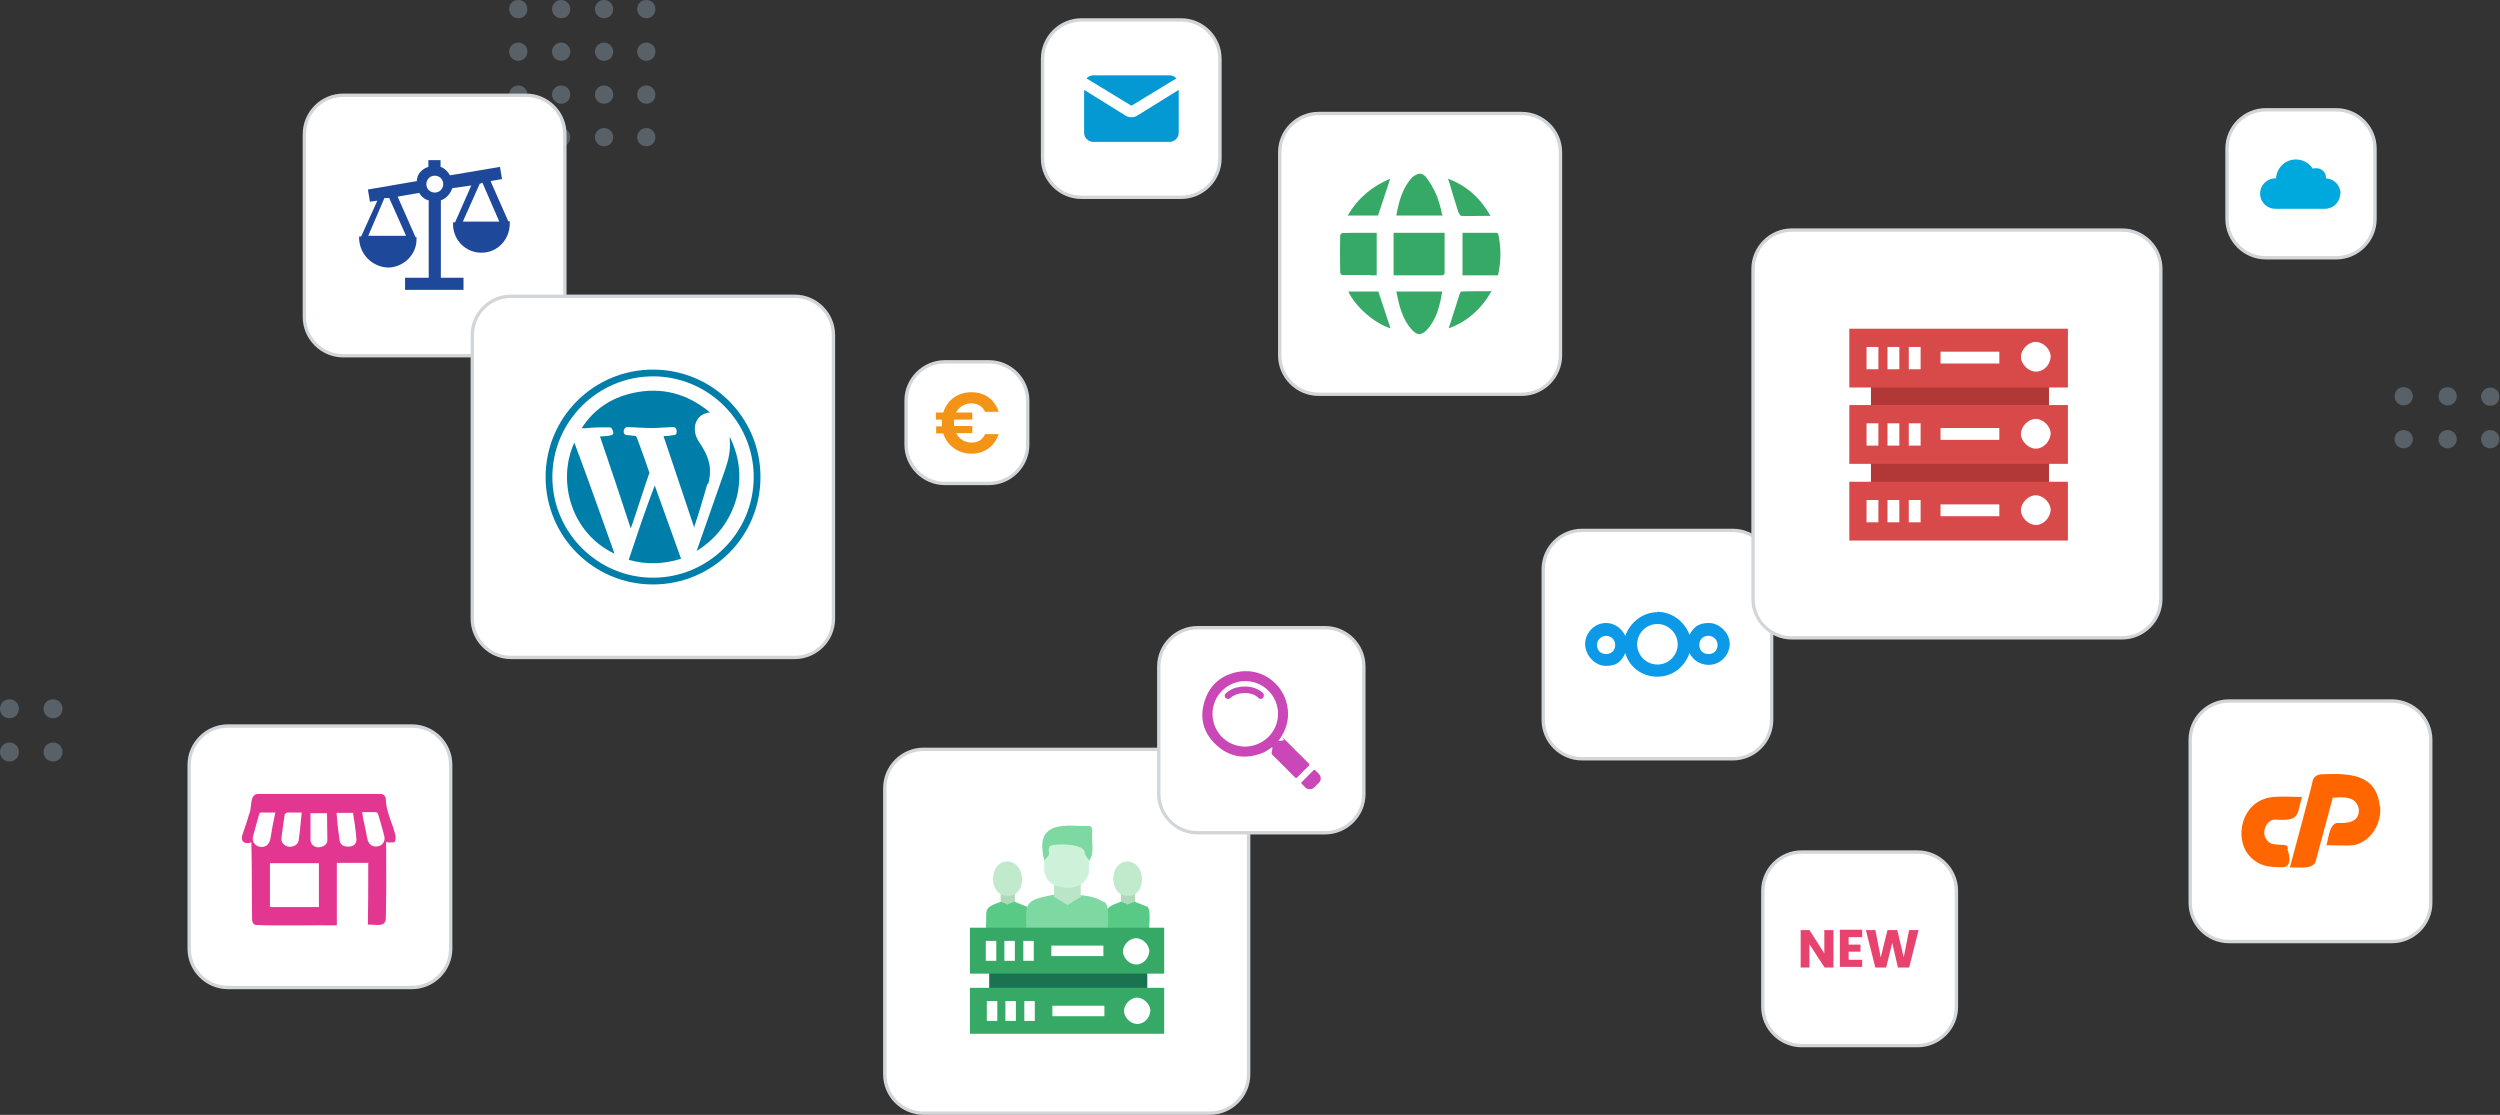
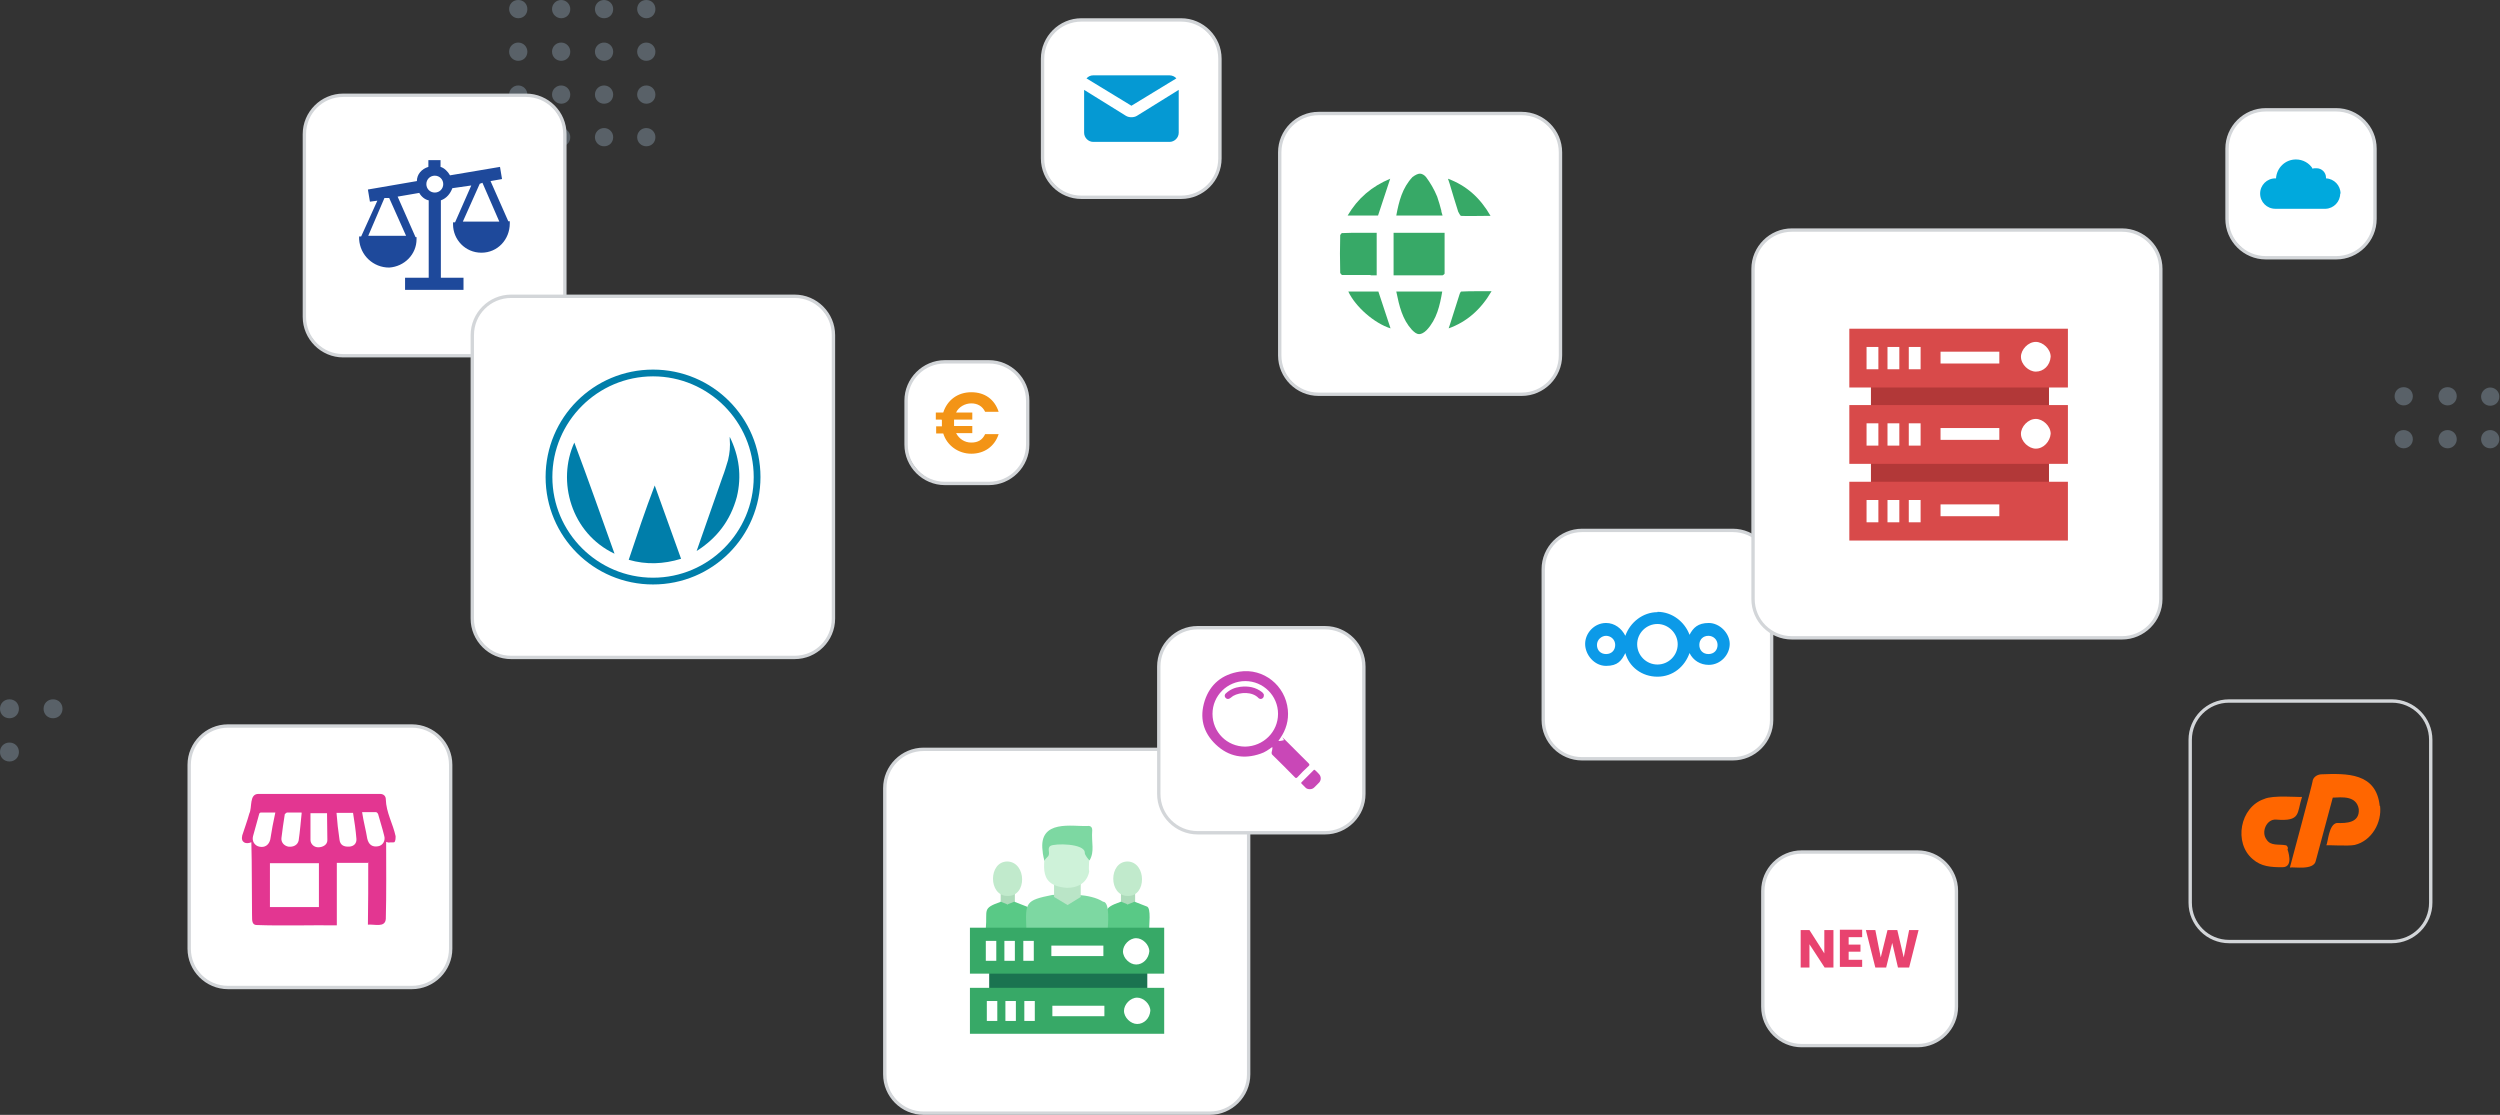
<svg xmlns="http://www.w3.org/2000/svg" id="Calque_1" width="740" height="330" version="1.1" viewBox="0 0 740 330">
  <rect x="0" y="0" width="740" height="330" fill="#333333" stroke="none" />
  <defs>
    <style>
      .st0 {
        fill: #d3d6d9;
      }

      .st1 {
        fill: #c947b7;
      }

      .st2 {
        fill: #e8436f;
      }

      .st3 {
        fill: #addbba;
      }

      .st4 {
        fill: #0c9ae8;
      }

      .st5 {
        fill: #37a967;
      }

      .st6 {
        fill: #007eaa;
      }

      .st7 {
        fill: #f39416;
      }

      .st8 {
        fill: #1e499b;
      }

      .st9 {
        fill: #cef2d9;
      }

      .st10 {
        fill: #bae5c7;
      }

      .st11 {
        fill: #b1cee5;
      }

      .st12 {
        fill: #59c986;
      }

      .st13 {
        fill: #e33691;
      }

      .st14 {
        fill: #d84a4a;
      }

      .st15 {
        fill: #fff;
      }

      .st16 {
        fill: #f60;
      }

      .st17 {
        opacity: .3;
      }

      .st18 {
        fill: #00a9dd;
      }

      .st19 {
        fill: #1a7350;
      }

      .st20 {
        fill: #b23838;
      }

      .st21 {
        fill: #0599d3;
      }

      .st22 {
        fill: #7dd8a2;
      }

      .st23 {
        fill: #c1eacc;
      }
    </style>
  </defs>
  <g class="st17">
    <path class="st11" d="M2.8,207c-1.6,0-2.8,1.2-2.8,2.8s1.2,2.8,2.8,2.8,2.8-1.2,2.8-2.8-1.2-2.8-2.8-2.8Z" />
    <path class="st11" d="M15.7,207c-1.6,0-2.8,1.2-2.8,2.8s1.2,2.8,2.8,2.8,2.8-1.2,2.8-2.8-1.2-2.8-2.8-2.8Z" />
    <path class="st11" d="M2.8,219.8c-1.6,0-2.8,1.2-2.8,2.8s1.2,2.8,2.8,2.8,2.8-1.2,2.8-2.8-1.2-2.8-2.8-2.8Z" />
-     <path class="st11" d="M15.7,219.8c-1.6,0-2.8,1.2-2.8,2.8s1.2,2.8,2.8,2.8,2.8-1.2,2.8-2.8-1.2-2.8-2.8-2.8Z" />
  </g>
  <g class="st17">
    <path class="st11" d="M191.3,18c1.6,0,2.7-1.2,2.7-2.7s-1.2-2.7-2.7-2.7-2.7,1.2-2.7,2.7c0,1.6,1.3,2.7,2.7,2.7Z" />
    <path class="st11" d="M178.8,18c1.6,0,2.7-1.2,2.7-2.7s-1.2-2.7-2.7-2.7-2.7,1.2-2.7,2.7,1.2,2.7,2.7,2.7Z" />
    <path class="st11" d="M166.1,18c1.6,0,2.7-1.2,2.7-2.7s-1.2-2.7-2.7-2.7-2.7,1.2-2.7,2.7c0,1.6,1.3,2.7,2.7,2.7Z" />
    <path class="st11" d="M191.3,5.4c1.6,0,2.7-1.2,2.7-2.7S192.9,0,191.3,0s-2.7,1.2-2.7,2.7,1.3,2.7,2.7,2.7Z" />
    <path class="st11" d="M178.8,5.4c1.6,0,2.7-1.2,2.7-2.7S180.3,0,178.8,0s-2.7,1.2-2.7,2.7,1.2,2.7,2.7,2.7Z" />
    <path class="st11" d="M166.1,5.4c1.6,0,2.7-1.2,2.7-2.7S167.6,0,166.1,0s-2.7,1.2-2.7,2.7,1.3,2.7,2.7,2.7Z" />
    <path class="st11" d="M153.4,18c1.6,0,2.7-1.2,2.7-2.7s-1.2-2.7-2.7-2.7-2.7,1.2-2.7,2.7c0,1.6,1.3,2.7,2.7,2.7Z" />
    <path class="st11" d="M153.4,5.4c1.6,0,2.7-1.2,2.7-2.7S155,0,153.4,0s-2.7,1.2-2.7,2.7,1.3,2.7,2.7,2.7Z" />
    <path class="st11" d="M191.3,43.3c1.6,0,2.7-1.2,2.7-2.7s-1.2-2.7-2.7-2.7-2.7,1.2-2.7,2.7c0,1.6,1.3,2.7,2.7,2.7Z" />
    <path class="st11" d="M178.8,43.3c1.6,0,2.7-1.2,2.7-2.7s-1.2-2.7-2.7-2.7-2.7,1.2-2.7,2.7,1.2,2.7,2.7,2.7Z" />
    <path class="st11" d="M166.1,43.3c1.6,0,2.7-1.2,2.7-2.7s-1.2-2.7-2.7-2.7-2.7,1.2-2.7,2.7c0,1.6,1.3,2.7,2.7,2.7Z" />
    <path class="st11" d="M191.3,30.7c1.6,0,2.7-1.2,2.7-2.7s-1.2-2.7-2.7-2.7-2.7,1.2-2.7,2.7,1.3,2.7,2.7,2.7Z" />
    <path class="st11" d="M178.8,30.7c1.6,0,2.7-1.2,2.7-2.7s-1.2-2.7-2.7-2.7-2.7,1.2-2.7,2.7,1.2,2.7,2.7,2.7Z" />
    <path class="st11" d="M166.1,30.7c1.6,0,2.7-1.2,2.7-2.7s-1.2-2.7-2.7-2.7-2.7,1.2-2.7,2.7,1.3,2.7,2.7,2.7Z" />
    <path class="st11" d="M153.4,43.3c1.6,0,2.7-1.2,2.7-2.7s-1.2-2.7-2.7-2.7-2.7,1.2-2.7,2.7c0,1.6,1.3,2.7,2.7,2.7Z" />
    <path class="st11" d="M153.4,30.7c1.6,0,2.7-1.2,2.7-2.7s-1.2-2.7-2.7-2.7-2.7,1.2-2.7,2.7,1.3,2.7,2.7,2.7Z" />
  </g>
  <g>
    <rect class="st15" x="90.1" y="28.2" width="77.1" height="77.1" rx="11.5" ry="11.5" />
    <path class="st0" d="M155.7,28.7c6.1,0,11,4.9,11,11v54.1c0,6.1-4.9,11-11,11h-54.1c-6.1,0-11-4.9-11-11v-54.1c0-6.1,4.9-11,11-11h54.1M155.7,27.7h-54.1c-6.6,0-12,5.4-12,12v54.1c0,6.6,5.4,12,12,12h54.1c6.6,0,12-5.4,12-12v-54.1c0-6.6-5.4-12-12-12h0Z" />
  </g>
  <g>
    <rect class="st15" x="261.9" y="221.8" width="107.7" height="107.7" rx="11.5" ry="11.5" />
    <path class="st0" d="M358.1,222.3c6.1,0,11,4.9,11,11v84.7c0,6.1-4.9,11-11,11h-84.7c-6.1,0-11-4.9-11-11v-84.7c0-6.1,4.9-11,11-11h84.7M358.1,221.3h-84.7c-6.6,0-12,5.4-12,12v84.7c0,6.6,5.4,12,12,12h84.7c6.6,0,12-5.4,12-12v-84.7c0-6.6-5.4-12-12-12h0Z" />
  </g>
  <g>
    <rect class="st15" x="139.8" y="87.7" width="106.9" height="106.9" rx="11.5" ry="11.5" />
    <path class="st0" d="M235.2,88.2c6.1,0,11,4.9,11,11v83.9c0,6.1-4.9,11-11,11h-83.9c-6.1,0-11-4.9-11-11v-83.9c0-6.1,4.9-11,11-11h83.9M235.2,87.2h-83.9c-6.6,0-12,5.4-12,12v83.9c0,6.6,5.4,12,12,12h83.9c6.6,0,12-5.4,12-12v-83.9c0-6.6-5.4-12-12-12h0Z" />
  </g>
  <g>
    <rect class="st15" x="308.6" y="5.9" width="52.5" height="52.5" rx="11.5" ry="11.5" />
    <path class="st0" d="M349.6,6.4c6.1,0,11,4.9,11,11v29.5c0,6.1-4.9,11-11,11h-29.5c-6.1,0-11-4.9-11-11v-29.5c0-6.1,4.9-11,11-11h29.5M349.6,5.4h-29.5c-6.6,0-12,5.4-12,12v29.5c0,6.6,5.4,12,12,12h29.5c6.6,0,12-5.4,12-12v-29.5c0-6.6-5.4-12-12-12h0Z" />
  </g>
  <g>
    <rect class="st15" x="378.8" y="33.6" width="83.1" height="83.1" rx="11.5" ry="11.5" />
    <path class="st0" d="M450.4,34.1c6.1,0,11,4.9,11,11v60.1c0,6.1-4.9,11-11,11h-60.1c-6.1,0-11-4.9-11-11v-60.1c0-6.1,4.9-11,11-11h60.1M450.4,33.1h-60.1c-6.6,0-12,5.4-12,12v60.1c0,6.6,5.4,12,12,12h60.1c6.6,0,12-5.4,12-12v-60.1c0-6.6-5.4-12-12-12h0Z" />
  </g>
  <g>
    <rect class="st15" x="456.7" y="157" width="67.6" height="67.6" rx="11.5" ry="11.5" />
    <path class="st0" d="M512.9,157.5c6.1,0,11,4.9,11,11v44.6c0,6.1-4.9,11-11,11h-44.6c-6.1,0-11-4.9-11-11v-44.6c0-6.1,4.9-11,11-11h44.6M512.9,156.5h-44.6c-6.6,0-12,5.4-12,12v44.6c0,6.6,5.4,12,12,12h44.6c6.6,0,12-5.4,12-12v-44.6c0-6.6-5.4-12-12-12h0Z" />
  </g>
  <g>
    <rect class="st15" x="56" y="214.9" width="77.4" height="77.4" rx="11.5" ry="11.5" />
    <path class="st0" d="M121.9,215.4c6.1,0,11,4.9,11,11v54.4c0,6.1-4.9,11-11,11h-54.4c-6.1,0-11-4.9-11-11v-54.4c0-6.1,4.9-11,11-11h54.4M121.9,214.4h-54.4c-6.6,0-12,5.4-12,12v54.4c0,6.6,5.4,12,12,12h54.4c6.6,0,12-5.4,12-12v-54.4c0-6.6-5.4-12-12-12h0Z" />
  </g>
  <g>
    <rect class="st15" x="659.2" y="32.5" width="43.8" height="43.8" rx="11.5" ry="11.5" />
    <path class="st0" d="M691.5,33c6.1,0,11,4.9,11,11v20.8c0,6.1-4.9,11-11,11h-20.8c-6.1,0-11-4.9-11-11v-20.8c0-6.1,4.9-11,11-11h20.8M691.5,32h-20.8c-6.6,0-12,5.4-12,12v20.8c0,6.6,5.4,12,12,12h20.8c6.6,0,12-5.4,12-12v-20.8c0-6.6-5.4-12-12-12h0Z" />
  </g>
  <g>
    <rect class="st15" x="519" y="68.1" width="120.7" height="120.7" rx="11.5" ry="11.5" />
    <path class="st0" d="M628.1,68.6c6.1,0,11,4.9,11,11v97.7c0,6.1-4.9,11-11,11h-97.7c-6.1,0-11-4.9-11-11v-97.7c0-6.1,4.9-11,11-11h97.7M628.1,67.6h-97.7c-6.6,0-12,5.4-12,12v97.7c0,6.6,5.4,12,12,12h97.7c6.6,0,12-5.4,12-12v-97.7c0-6.6-5.4-12-12-12h0Z" />
  </g>
  <g>
    <rect class="st15" x="343.1" y="185.8" width="60.7" height="60.7" rx="11.5" ry="11.5" />
    <path class="st0" d="M392.2,186.3c6.1,0,11,4.9,11,11v37.7c0,6.1-4.9,11-11,11h-37.7c-6.1,0-11-4.9-11-11v-37.7c0-6.1,4.9-11,11-11h37.7M392.2,185.3h-37.7c-6.6,0-12,5.4-12,12v37.7c0,6.6,5.4,12,12,12h37.7c6.6,0,12-5.4,12-12v-37.7c0-6.6-5.4-12-12-12h0Z" />
  </g>
  <g>
-     <rect class="st15" x="648.3" y="207.5" width="71.2" height="71.2" rx="11.5" ry="11.5" />
    <path class="st0" d="M708,208c6.1,0,11,4.9,11,11v48.2c0,6.1-4.9,11-11,11h-48.2c-6.1,0-11-4.9-11-11v-48.2c0-6.1,4.9-11,11-11h48.2M708,207h-48.2c-6.6,0-12,5.4-12,12v48.2c0,6.6,5.4,12,12,12h48.2c6.6,0,12-5.4,12-12v-48.2c0-6.6-5.4-12-12-12h0Z" />
  </g>
  <g>
    <rect class="st15" x="521.8" y="252.2" width="57.3" height="57.3" rx="11.5" ry="11.5" />
    <path class="st0" d="M567.6,252.7c6.1,0,11,4.9,11,11v34.3c0,6.1-4.9,11-11,11h-34.3c-6.1,0-11-4.9-11-11v-34.3c0-6.1,4.9-11,11-11h34.3M567.6,251.7h-34.3c-6.6,0-12,5.4-12,12v34.3c0,6.6,5.4,12,12,12h34.3c6.6,0,12-5.4,12-12v-34.3c0-6.6-5.4-12-12-12h0Z" />
  </g>
  <g>
    <rect class="st15" x="268.3" y="107.1" width="36" height="36" rx="11.5" ry="11.5" />
    <path class="st0" d="M292.7,107.6c6.1,0,11,4.9,11,11v13c0,6.1-4.9,11-11,11h-13c-6.1,0-11-4.9-11-11v-13c0-6.1,4.9-11,11-11h13M292.7,106.6h-13c-6.6,0-12,5.4-12,12v13c0,6.6,5.4,12,12,12h13c6.6,0,12-5.4,12-12v-13c0-6.6-5.4-12-12-12h0Z" />
  </g>
  <path class="st13" d="M108.9,255.4h-9.2v18.5c-8-.1-16,.2-23.9-.1-1.5-.2-1.1-2-1.2-3.1-.1-7.1,0-14.2-.2-21.4-1.6.7-3.2.1-2.7-2,.7-2.2,1.5-4.3,2.1-6.5.9-1.8-.1-5.8,2.7-5.8h36c1,0,1.7.6,1.7,1.6.1,3.9,2.1,7.2,2.9,10.9,0,.6,0,1.5-.4,1.8-.2.1-1.1,0-1.7.1-.1,0-.4-.1-.7-.2,0,7.6.1,15.2-.1,22.8-.2,2.7-3.4,1.5-5.3,1.7.1-6.1.1-12.3.1-18.5ZM94.4,255.5h-14.5v13h14.5c0-4.4,0-8.7,0-13ZM107.2,240.5c.4,2.7,1.1,5.2,1.5,7.7.4,1.8,1.5,2.6,3.2,2.3,1.4-.2,2.3-1.7,1.8-3.2-.5-2.1-1.2-4.2-1.8-6.4-.1-.2-.4-.5-.6-.5h-4.1ZM81.5,240.5h-4.3c-.1,0-.5.2-.5.5-.6,2.2-1.2,4.3-1.8,6.5-.4,1.5.5,2.8,1.8,3.1,1.7.4,2.9-.5,3.3-2.1.4-2.7.9-5.2,1.5-8ZM89.2,240.5h-4.2c-.2,0-.6.4-.7.5-.4,2.3-.7,4.8-1,7.1-.1,1.2.7,2.2,2,2.5,1.6.2,2.8-.5,3.1-1.8.4-2.7.6-5.4.9-8.2ZM99.6,240.5c.2,2.8.5,5.4.9,8.1.2,1.5,1.2,2.1,2.9,2,1.4-.1,2.2-1,2.1-2.3-.2-2.6-.6-5.2-1-7.7-1.8,0-3.3,0-4.9,0ZM91.9,240.7v7.9c0,1.2,1,2.2,2.3,2.2s2.7-.7,2.7-2.1c0-2.7-.1-5.4-.1-8-1.7,0-3.2,0-4.9,0Z" />
  <path class="st8" d="M150.5,65.6l-5.3-12,3.4-.6-.6-3.6-14.8,2.5c-.6-1.1-1.7-2.2-2.8-2.5v-2h-3.6v2c-2,.6-3.4,2.2-3.4,4.2l-14.5,2.5.6,3.6,2.2-.3-4.8,10.6h-.6v.8c.3,4.8,4.2,8.4,8.9,8.4,4.5-.3,8.1-3.9,8.1-8.4v-.6h-.3l-5.3-12,6.4-1.1c.6,1.1,1.7,2,2.8,2.2v22.9h-7v3.6h17.3v-3.6h-6.7v-22.9c1.7-.6,2.8-2,3.4-3.6l5.6-.8-4.8,10.9h-.6v.6c0,4.5,3.6,8.4,8.4,8.4s8.4-3.9,8.4-8.7v-.6s-.6,0-.6,0ZM147.9,65.6h-10.9l5-11.2.8-.3,5,11.5ZM128.7,57h0c-1.4,0-2.5-1.1-2.5-2.5s1.1-2.5,2.5-2.5,2.5,1.1,2.5,2.5-1.1,2.5-2.5,2.5ZM115.2,58.6l5,11.2h-11.2l4.8-11.2h1.4Z" />
  <g>
    <path class="st16" d="M676.6,250.2c-2-.4-4.5.3-5.7-1.7-1.7-2.2,0-6.1,2.8-5.9,7.5.6,6.1-1.9,7.7-6.7-1.2.1-8.7-.6-11.2.6-7.2,2.4-9.1,13-3.4,17.8,2.5,2.2,5.3,2.4,8.8,2.4s1.5-5.2,1.5-5.3c.3-.4,0-.9-.4-1.2Z" />
    <path class="st16" d="M704.4,238.6c-1-9.9-9.7-9.7-17.4-9.4-1.2.1-2.4.9-2.5,2.2-.1.9-6.7,25.4-6.7,25.4,1-.3,7.2,1,7.7-2.1.3-1,4.5-16.8,5-18.6,2.6-.1,7-.7,7.7,3.4.3,4.1-3.7,4.2-6.5,4.1-2.4.4-2.6,5.7-3.1,6.6.6-.1,6.5.3,8.4-.1,5-1.2,8.1-6.6,7.5-11.6Z" />
  </g>
  <g>
    <path class="st1" d="M387.4,226.7c.3-.3.2-.4,0-.7-2.2-2.2-4.5-4.5-6.7-6.7s-.4-.3-.7-.2c-.5.1-1.1.3-1.6.2.2-.2.3-.5.5-.7,1.8-2.6,2.6-5.4,2.3-8.5-.7-7.2-7.2-12.4-14.3-11.3-5.1.8-8.7,3.7-10.3,8.6-1.6,5-.5,9.4,3.3,13,3.8,3.6,8.3,4.4,13.2,2.7,1.3-.4,2.4-1.2,3.5-2,.1.6-.1,1.1-.2,1.6,0,.3,0,.5.2.7,2.2,2.2,4.5,4.4,6.7,6.7.2.2.4.3.7,0,1.1-1.2,2.2-2.3,3.4-3.4ZM368.6,221c-5.4,0-9.7-4.3-9.7-9.7s4.4-9.7,9.7-9.7,9.7,4.3,9.7,9.7-4.4,9.6-9.7,9.7Z" />
    <path class="st1" d="M390.4,229.1c-.4-.4-.7-.8-1.1-1.1-.2-.2-.4-.2-.5,0l-3.5,3.5c-.2.2-.2.3,0,.5l1.2,1.2c.3.3.8.4,1.2.4s.9-.1,1.3-.5l1.5-1.5c.6-.7.6-1.8-.1-2.5Z" />
    <path class="st1" d="M373.6,204.9c-1.9-1.5-4.1-1.9-6.5-1.6-1.6.2-3,.8-4.2,1.9-.5.4-.5,1-.1,1.4s.9.4,1.4,0c.3-.2.5-.4.8-.6,2.1-1.2,5.7-1.3,7.5.6.1.1.2.2.3.2.6.3,1.3-.2,1.3-.9s-.1-.5-.3-.7c.1,0,0-.1-.2-.3Z" />
  </g>
  <g>
    <path class="st21" d="M336.5,34.3c-.5.3-1.1.4-1.6.4s-1.1-.1-1.6-.4l-12.4-7.7v12.7c0,1.4,1.2,2.7,2.7,2.7h22.6c1.4,0,2.7-1.2,2.7-2.7v-12.7l-12.4,7.7Z" />
    <path class="st21" d="M334.9,31.3l13.3-8.1c-.4-.5-1.2-.9-2-.9h-22.6c-.8,0-1.4.3-2,.9l13.3,8.1Z" />
  </g>
  <g>
    <g>
      <rect class="st3" x="296.2" y="264.6" width="4.2" height="3.1" />
      <path class="st12" d="M296.2,266.9l2,.8,2-.8,3.6,1.4c1.5.3.6,6.2.8,6.5h-12.8c.5-5.6-1.2-5.9,4.5-7.9Z" />
      <path class="st23" d="M298.2,265.2c-5.7,0-5.7-10.2,0-10.2,5.7.2,5.9,10.4,0,10.2Z" />
    </g>
    <g>
      <rect class="st3" x="331.8" y="264.6" width="4.2" height="3.1" />
      <path class="st12" d="M331.8,266.9l2,.8,2-.8,3.6,1.4c1.5.3.6,6.2.8,6.5h-13c.5-5.4-1.1-5.9,4.6-7.9Z" />
      <path class="st23" d="M333.8,265.2c-5.7,0-5.7-10.2,0-10.2,5.6.2,5.7,10.4,0,10.2Z" />
    </g>
    <path class="st22" d="M311.5,264.9c4.2-.2,11.1-.5,15,2,2.2,0,1.4,7.4,1.4,7.9h-24.1c-.3-7.7-.3-8.3,7.7-9.9Z" />
    <polygon class="st10" points="312 261.4 319.9 261.4 319.9 265.5 316 267.9 312 265.5 312 261.4" />
    <path class="st9" d="M320.6,247.5c-1.7.5-11.7-1.5-11.4,1.9.8,5.1-3.2,12.7,6.6,13.4,6.2,0,6.6-4.9,6.6-4.9-.5-1.7,1.4-10.5-1.9-10.4Z" />
    <path class="st22" d="M308.6,251.8c-1.2-9.4,9-7.1,13.3-7.3,0,0,1.4-.3,1.4,1.2-.3,3.9.8,6.2-.8,9-.3-.3-1.5-1.7-1.4-2.3,0-2.8-9-2.8-10.2-2-1.1.8.2,2.3-.8,3.2-.5.5-.9.9-.9,1.2s-.6-2-.6-3.1Z" />
    <g>
      <rect class="st19" x="292.8" y="278.4" width="46.8" height="14.7" />
      <rect class="st5" x="287.1" y="274.6" width="57.5" height="13.6" />
      <rect class="st5" x="287.1" y="292.4" width="57.5" height="13.6" />
      <path class="st15" d="M336.3,285.5h0c-1.9,0-3.9-1.9-3.9-3.9h0c0-1.9,1.9-3.9,3.9-3.9h0c1.9,0,3.9,1.9,3.9,3.9h0c-.2,2.2-1.9,3.9-3.9,3.9Z" />
      <rect class="st15" x="311.2" y="279.9" width="15.4" height="3.1" />
      <rect class="st15" x="291.8" y="278.5" width="3.1" height="5.9" />
      <rect class="st15" x="297.3" y="278.5" width="3.1" height="5.9" />
      <rect class="st15" x="302.9" y="278.5" width="3.1" height="5.9" />
      <path class="st15" d="M336.6,303.1h0c-1.9,0-3.9-1.9-3.9-3.9h0c0-1.9,1.9-3.9,3.9-3.9h0c1.9,0,3.9,1.9,3.9,3.9h0c-.2,2.3-1.9,3.9-3.9,3.9Z" />
      <rect class="st15" x="311.5" y="297.7" width="15.4" height="3.1" />
      <rect class="st15" x="292.1" y="296.3" width="3.1" height="5.9" />
      <rect class="st15" x="297.6" y="296.3" width="3.1" height="5.9" />
      <rect class="st15" x="303.2" y="296.3" width="3.1" height="5.9" />
    </g>
  </g>
  <g>
    <path class="st5" d="M427.7,68.9h-15.2v12.6h14.5c.1,0,.5-.3.6-.5v-12.1Z" />
    <path class="st5" d="M405.7,81.5h1.8v-12.6h-4.4c-1.9,0-4,0-5.9.1-.1,0-.5.5-.5.6-.1,3.6-.1,7.3,0,11.2,0,.1.4.5.5.6h8.5Z" />
-     <path class="st5" d="M443.5,69.3c0-.1-.4-.4-.5-.4h-10.1v12.6h10.5c.9-3.8,1-7.8.1-12.2Z" />
    <path class="st5" d="M426.7,62.6c-.4-1.5-.8-3-1.3-4.4-.9-2.2-2.1-4.2-3.3-5.8-.5-.6-1.2-1-1.8-1s-1.4.4-2.2,1c-3,3.2-4,7.1-4.8,11.4h13.7c-.1-.4-.3-.9-.4-1.3Z" />
    <path class="st5" d="M417.9,97.6c.8.8,1.4,1.3,2.2,1.3h0c.6,0,1.4-.4,2.2-1.2,3-3.2,3.9-7.3,4.6-11.4h-13.6c.9,4.4,1.8,8.2,4.6,11.3Z" />
    <path class="st5" d="M437.6,86.2c-1.8,0-3.5,0-5.1.1-.1,0-.4.5-.5.9-.9,2.8-1.8,5.6-2.7,8.5l-.5,1.5c5.3-1.9,9.5-5.5,12.7-11h-1.5c-.8,0-1.5,0-2.3,0Z" />
    <path class="st5" d="M399.1,86.3c2.1,4.5,7.7,9.4,12.5,10.9l-3.6-10.9h-8.9Z" />
    <path class="st5" d="M431.8,62.9c.1.4.5.9.6,1,2.3.1,4.8,0,7.4,0h1.4c-3.1-5.4-7.2-9-12.6-11l.5,1.5c.8,2.8,1.7,5.6,2.6,8.5Z" />
    <path class="st5" d="M398.9,63.8h9l3.6-10.9c-5.5,2.3-9.6,5.8-12.6,10.9Z" />
  </g>
  <g>
    <path class="st2" d="M542.7,275.3v11.1h-2.6l-4.5-6.9v6.9h-2.6v-11.1h2.6l4.4,6.9v-6.9h2.7Z" />
    <path class="st2" d="M551.2,277.4h-4v2.2h3.5v2.1h-3.5v2.4h4v2.1h-6.6v-11h6.6v2.1Z" />
    <path class="st2" d="M552.3,275.3h2.8l1.6,8.1,2-8.1h2.9l1.9,8.1,1.6-8.1h2.8l-2.8,11.1h-3.3l-1.7-7.3-1.8,7.3h-3.2l-2.8-11.1Z" />
  </g>
  <path class="st18" d="M692.8,57.3c0-2.4-1.9-4.4-4.3-4.5,0,0,0-.1,0-.2,0-1.6-1.3-2.8-2.8-2.8s-.7,0-1.1.2c-1-1.7-2.9-2.8-5-2.8-3.2,0-5.7,2.5-5.9,5.6,0,0-.1,0-.2,0-2.5,0-4.5,2-4.5,4.5s2,4.5,4.5,4.5h14.9,0c2.4-.1,4.3-2.1,4.3-4.5Z" />
  <g>
    <rect class="st20" x="553.8" y="109.5" width="52.7" height="38.5" />
    <rect class="st14" x="547.4" y="97.3" width="64.7" height="17.4" />
    <path class="st15" d="M602.6,110h0c-2.1,0-4.4-2.1-4.4-4.4h0c0-2.1,2.1-4.4,4.4-4.4h0c2.1,0,4.4,2.1,4.4,4.4h0c-.2,2.6-2.1,4.4-4.4,4.4Z" />
    <rect class="st15" x="574.4" y="104.1" width="17.4" height="3.5" />
    <rect class="st15" x="552.5" y="102.7" width="3.5" height="6.6" />
    <rect class="st15" x="558.7" y="102.7" width="3.5" height="6.6" />
    <rect class="st15" x="565" y="102.7" width="3.5" height="6.6" />
    <rect class="st14" x="547.4" y="119.9" width="64.7" height="17.4" />
    <path class="st15" d="M602.6,132.8h0c-2.1,0-4.4-2.1-4.4-4.4h0c0-2.1,2.1-4.4,4.4-4.4h0c2.1,0,4.4,2.1,4.4,4.4h0c-.2,2.3-2.1,4.4-4.4,4.4Z" />
    <rect class="st15" x="574.4" y="126.7" width="17.4" height="3.5" />
    <rect class="st15" x="552.5" y="125.3" width="3.5" height="6.6" />
    <rect class="st15" x="558.7" y="125.3" width="3.5" height="6.6" />
    <rect class="st15" x="565" y="125.3" width="3.5" height="6.6" />
    <rect class="st14" x="547.4" y="142.6" width="64.7" height="17.4" />
-     <path class="st15" d="M602.6,155.4h0c-2.1,0-4.4-2.1-4.4-4.4h0c0-2.1,2.1-4.4,4.4-4.4h0c2.1,0,4.4,2.1,4.4,4.4h0c-.2,2.3-2.1,4.4-4.4,4.4Z" />
    <rect class="st15" x="574.4" y="149.3" width="17.4" height="3.5" />
    <rect class="st15" x="552.5" y="148" width="3.5" height="6.6" />
    <rect class="st15" x="558.7" y="148" width="3.5" height="6.6" />
    <rect class="st15" x="565" y="148" width="3.5" height="6.6" />
  </g>
  <path class="st4" d="M490.6,181.2c-4.3,0-8.1,3-9.5,7-1.1-2.2-3.2-3.8-5.7-3.8-3.5,0-6.2,3-6.2,6.2s2.7,6.5,6.2,6.5,4.6-1.6,5.7-3.8c1.1,4.1,4.9,7,9.5,7s8.1-3,9.5-7c1.1,2.2,3.2,3.5,5.7,3.5,3.5,0,6.2-3,6.2-6.2s-3-6.2-6.2-6.2-4.6,1.4-5.7,3.5c-1.4-3.8-5.1-6.8-9.5-6.8ZM490.6,184.7c3.2,0,6,2.7,6,6s-2.7,6-6,6-6-2.7-6-6,2.7-6,6-6ZM475.4,188.2c1.4,0,2.7,1.1,2.7,2.7s-1.1,2.7-2.7,2.7-2.7-1.1-2.7-2.7,1.4-2.7,2.7-2.7ZM505.7,188.2c1.4,0,2.7,1.1,2.7,2.7s-1.1,2.7-2.7,2.7-2.7-1.1-2.7-2.7,1.1-2.7,2.7-2.7Z" />
  <path class="st7" d="M278.7,124.2h-1.7v-2.1h2.2c1.2-3.7,4.3-6,8.3-6s6.9,2.1,8.1,5.8h-4c-.8-1.7-2.3-2.5-4.1-2.5s-3.7,1-4.5,2.7h4.8v2.1h-5.4c0,.3,0,.7,0,1s0,.6,0,.9h5.4v2.1h-4.8c.9,1.7,2.5,2.8,4.5,2.8s3.3-.8,4.1-2.5h4c-1.2,3.7-4.3,5.8-8.1,5.8s-7.2-2.4-8.3-6h-2.1v-2.1h1.7c0-.3,0-.6,0-.9,0-.3,0-.7,0-.9Z" />
  <g>
-     <path class="st6" d="M209.6,143.3c.7-2.4.8-4.9,0-7.3-.5-1.6-1.3-3.1-2.3-4.6-.8-1.1-1.5-2.4-1.6-3.9-.3-2.4,1.1-4.7,3.4-5.2.3-.2.7-.2,1.1-.2-6.9-5.7-14.5-7.7-23.2-5.7-6.4,1.5-11.3,4.9-14.8,10.3.7.2,1.1,0,1.6,0,2.1-.2,4.1-.2,6.4-.2.8-.2,1.1.7,1.3,1.3.2.7-.3,1.1-1,1.1-.3.2-2.1.2-2.9.3,3.1,9.1,6.2,18.3,9.1,27.2.2-.2,3.6-10.9,5.4-16.1.2-.2.2-.3,0-.7-1.1-3.4-2.4-6.7-3.6-10.1-.2-.3-.3-.5-.7-.5-.7,0-1.3-.2-2.1-.2s-1.1-.5-1.1-1.1.5-1.3,1.1-1.3,5.2.3,7,.3,4.4-.2,6.5-.3c.7,0,1.1.5,1.1,1.3s-.3,1.1-1,1.1c-.8.2-2.6.3-2.9.3,3.1,9.1,6,17.9,9.1,27.1q.2-.2,0-.3c1.5-4.2,2.6-8.5,3.9-12.7Z" />
    <path class="st6" d="M186.1,165.7c5.2,1.5,10.3,1.3,15.5-.3-2.6-7.2-5.2-14.4-7.8-21.7-2.8,7.3-5.2,14.5-7.7,22Z" />
    <path class="st6" d="M181.9,163.9c-3.9-10.9-7.8-22-11.9-32.9-5.2,11.4-1,26.8,11.9,32.9Z" />
    <path class="st6" d="M218.1,147.1c1.5-6.2.7-12.1-2.1-17.8v.7c.2,2.1,0,4.1-.5,6.2-.5,1.6-1,3.4-1.6,4.9-2.3,6.4-7.3,21-7.7,22,6-3.8,10-9,11.9-16Z" />
    <path class="st6" d="M193.3,111.4c16.4,0,29.8,13.4,29.8,29.8s-13.4,29.8-29.8,29.8-29.8-13.4-29.8-29.8,13.4-29.8,29.8-29.8M193.3,109.4c-17.6,0-31.8,14.2-31.8,31.8s14.2,31.8,31.8,31.8,31.8-14.2,31.8-31.8-14.2-31.8-31.8-31.8h0Z" />
  </g>
  <g class="st17">
    <path class="st11" d="M737.1,127.3c-1.6,0-2.7,1.2-2.7,2.7s1.2,2.7,2.7,2.7,2.7-1.2,2.7-2.7c0-1.6-1.3-2.7-2.7-2.7Z" />
    <path class="st11" d="M724.5,127.3c-1.6,0-2.7,1.2-2.7,2.7s1.2,2.7,2.7,2.7,2.7-1.2,2.7-2.7c0-1.6-1.3-2.7-2.7-2.7Z" />
    <path class="st11" d="M737.1,120.1c1.6,0,2.7-1.2,2.7-2.7,0-1.6-1.3-2.7-2.7-2.7s-2.7,1.2-2.7,2.7,1.2,2.7,2.7,2.7Z" />
    <path class="st11" d="M724.5,114.6c-1.6,0-2.7,1.2-2.7,2.7s1.2,2.7,2.7,2.7,2.7-1.2,2.7-2.7c0-1.6-1.3-2.7-2.7-2.7Z" />
    <path class="st11" d="M711.5,127.3c-1.6,0-2.7,1.2-2.7,2.7s1.2,2.7,2.7,2.7,2.7-1.2,2.7-2.7c0-1.6-1.3-2.7-2.7-2.7Z" />
    <path class="st11" d="M711.5,114.6c-1.6,0-2.7,1.2-2.7,2.7s1.2,2.7,2.7,2.7,2.7-1.2,2.7-2.7c0-1.6-1.3-2.7-2.7-2.7Z" />
  </g>
</svg>